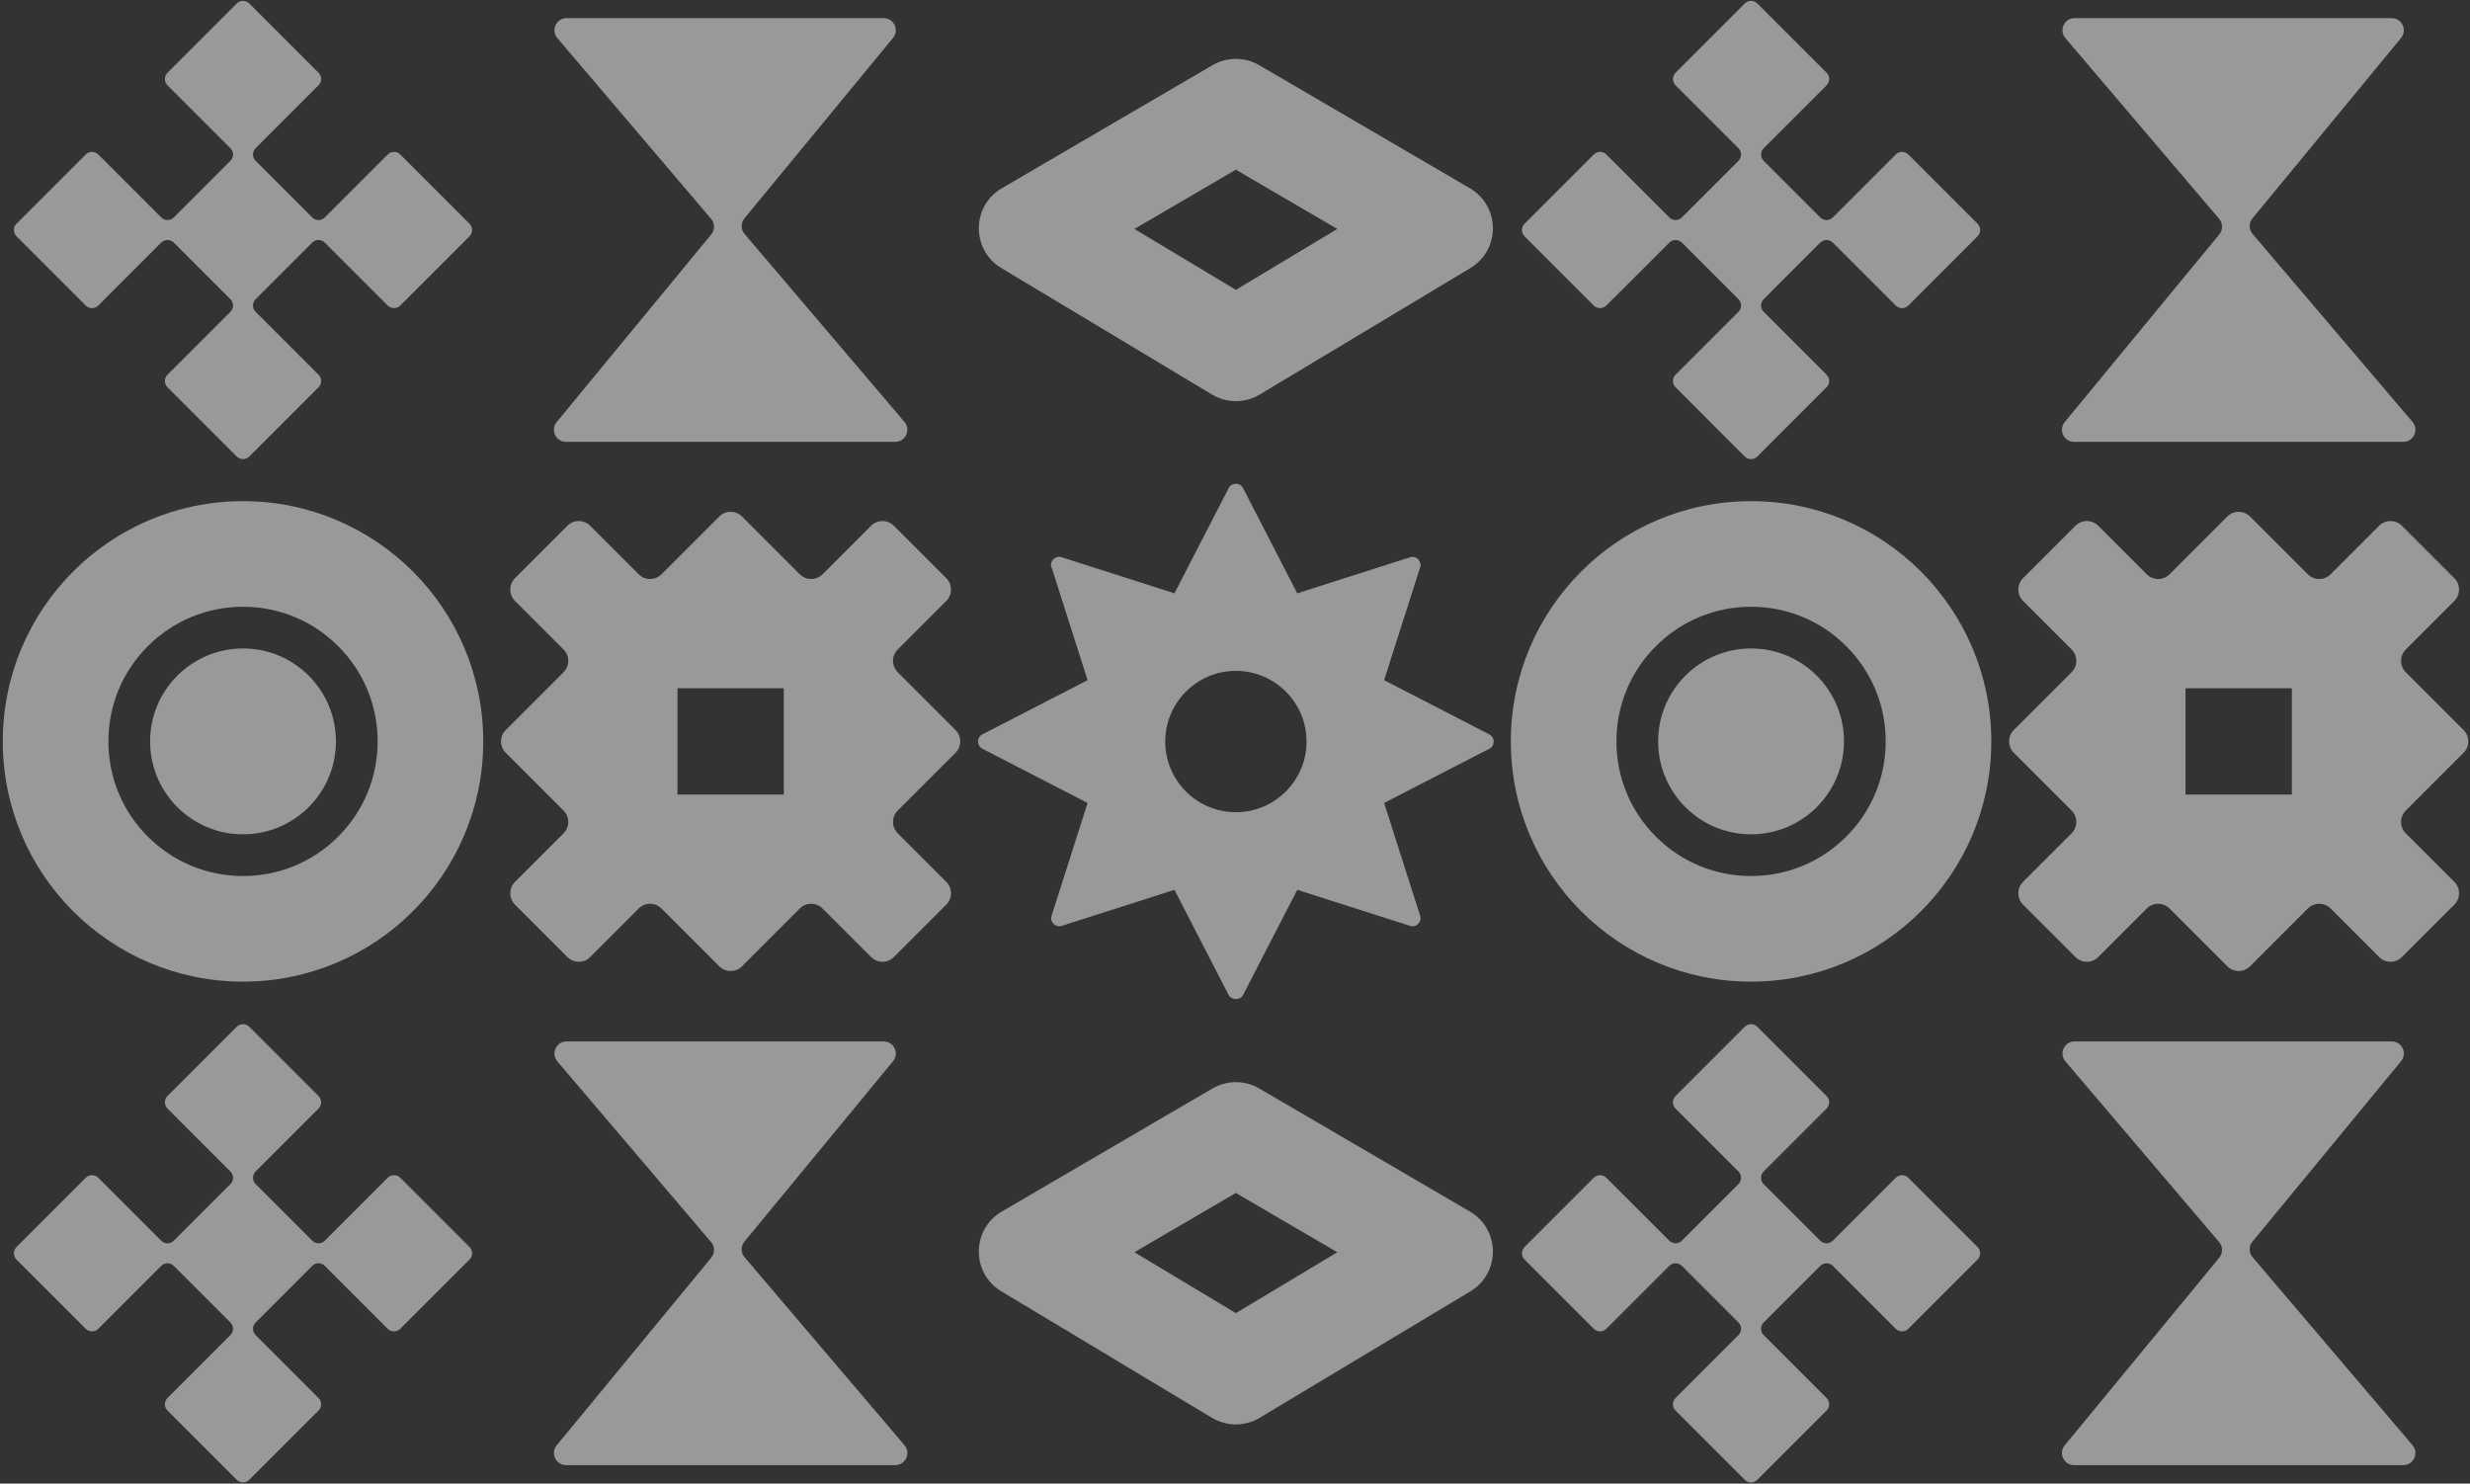
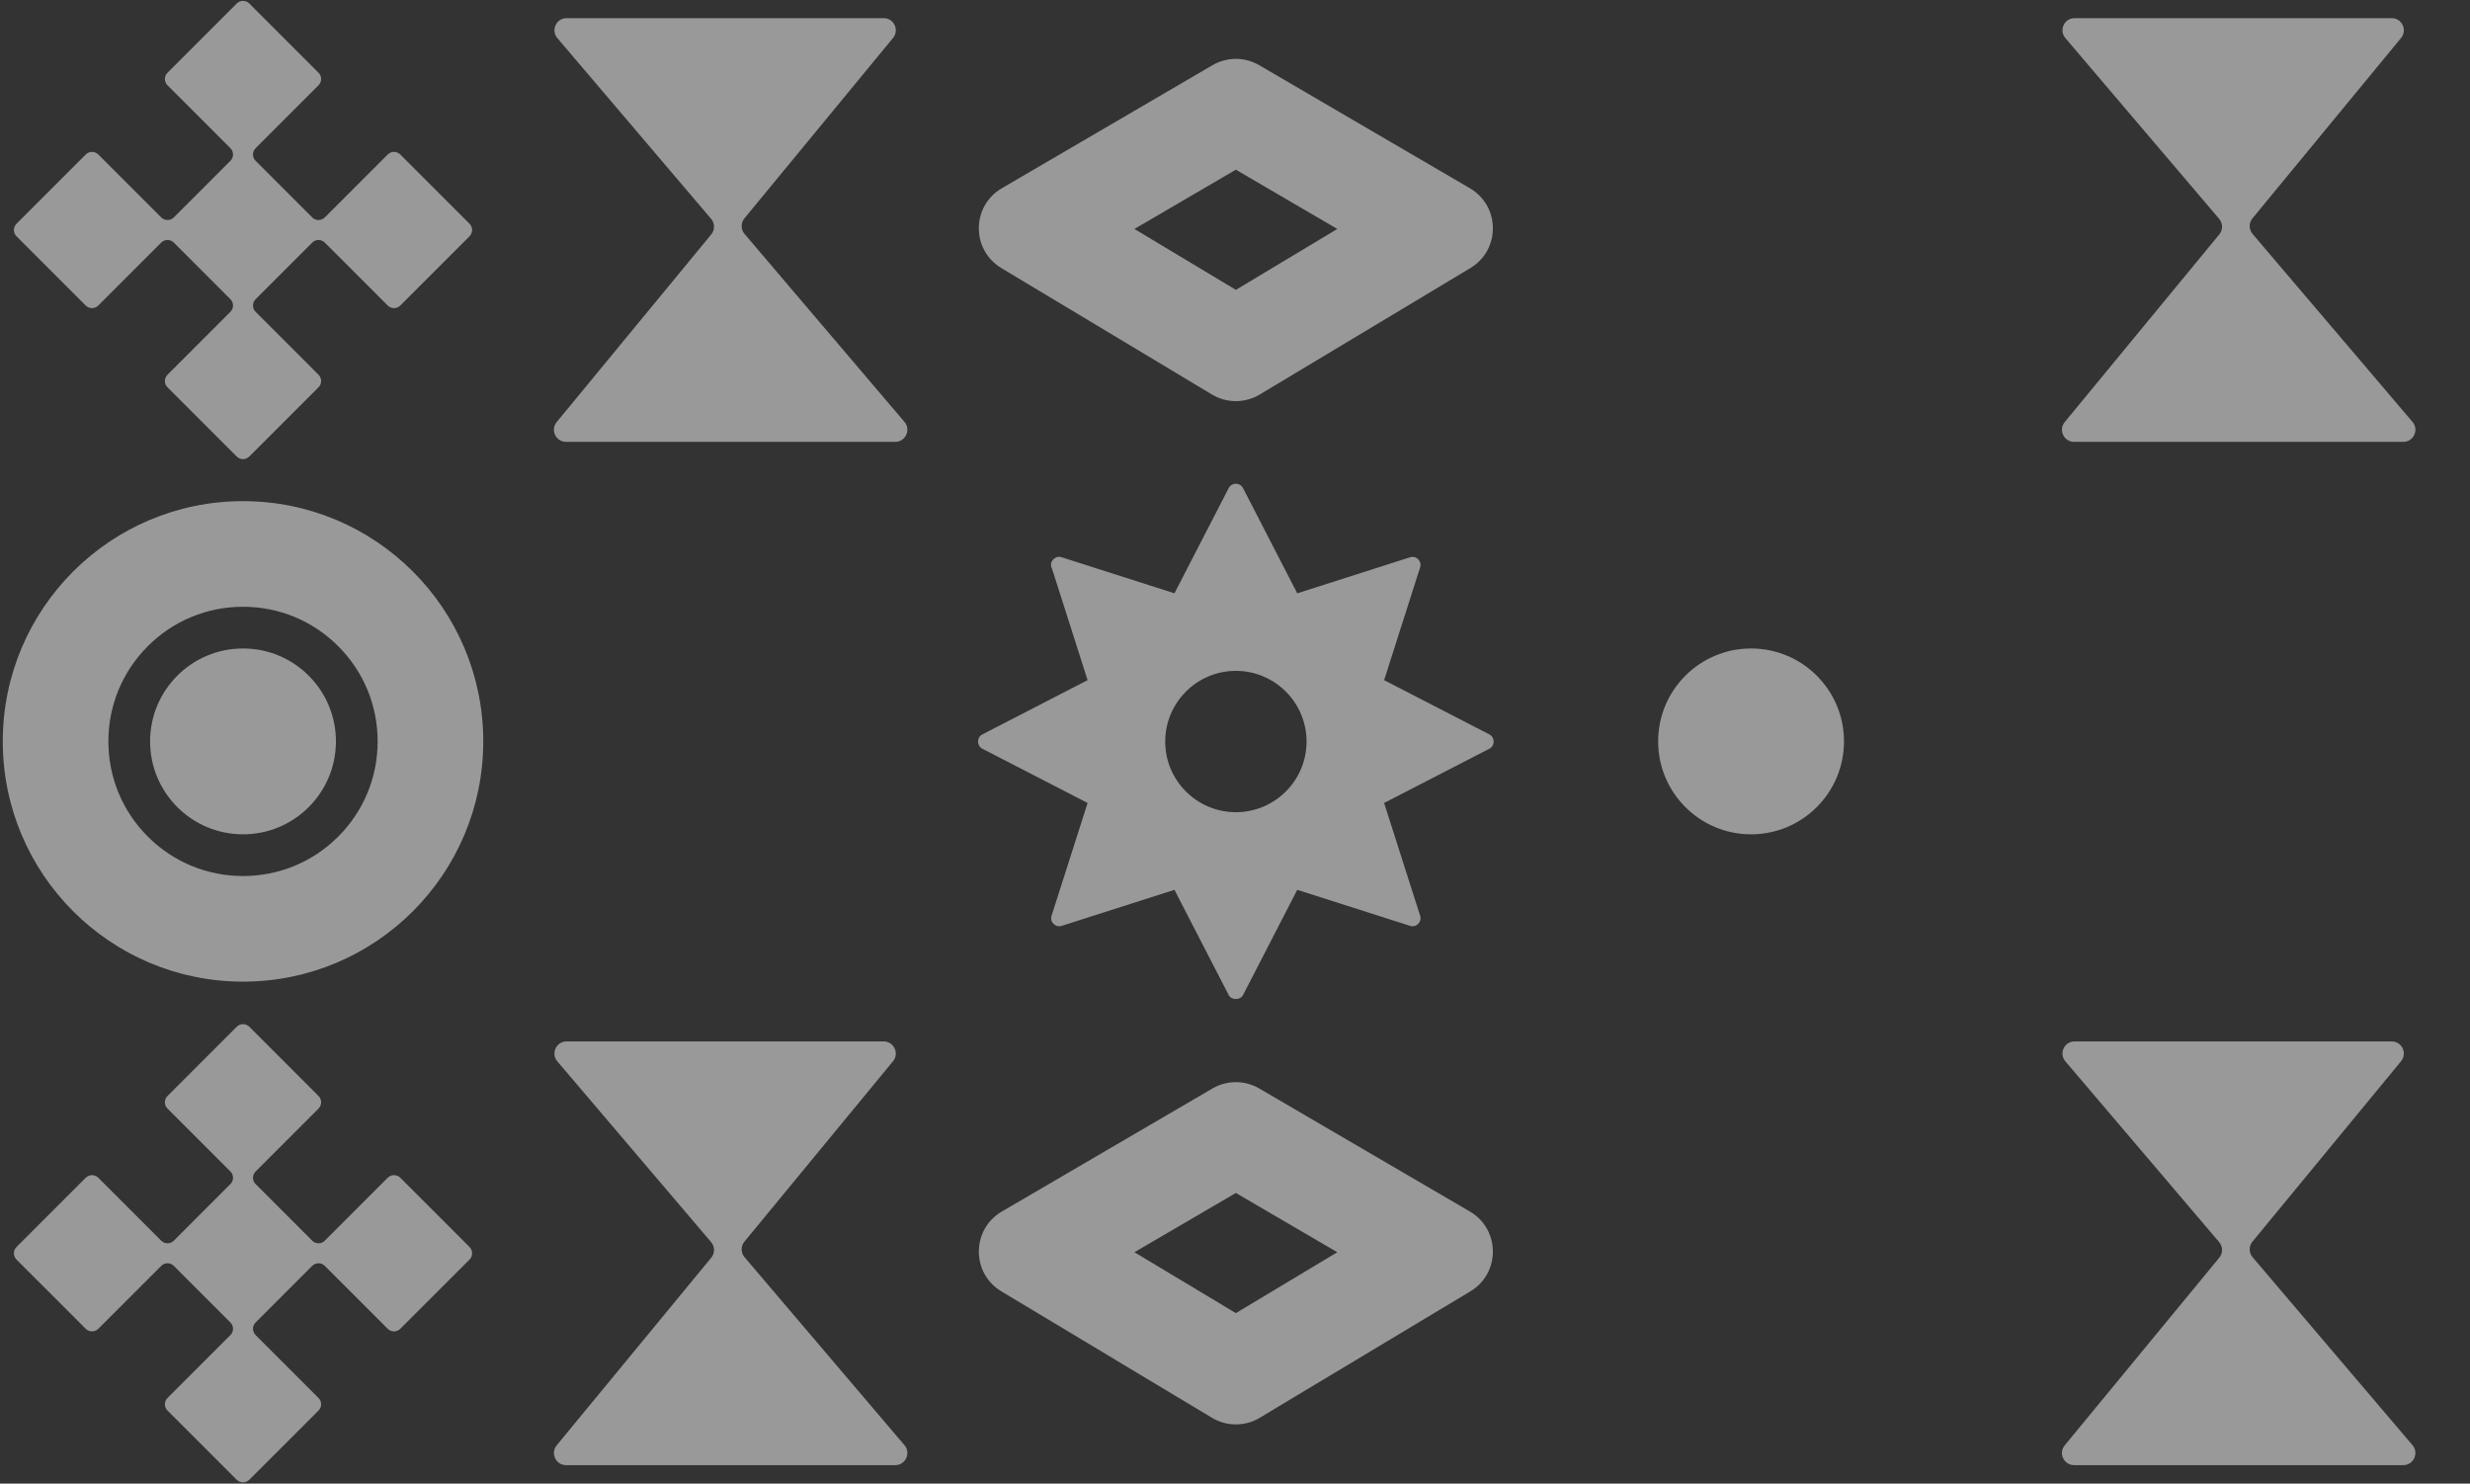
<svg xmlns="http://www.w3.org/2000/svg" width="616" height="370" viewBox="0 0 616 370" fill="none">
  <rect x="0" y="0" width="616" height="370" fill="#333333" stroke="none" />
  <g style="mix-blend-mode:soft-light" opacity="0.5">
    <path d="M244.998 186.728L271.239 200.251L262.259 228.362C261.74 229.918 263.235 231.413 264.791 230.894L292.901 221.911L306.425 248.152C307.128 249.48 309.317 249.48 310.001 248.152L323.524 221.911L351.654 230.894C353.208 231.413 354.68 229.901 354.167 228.362L345.187 200.251L371.428 186.728C372.867 185.986 372.878 183.9 371.428 183.149L345.187 169.625L354.167 141.496C354.686 139.987 353.21 138.467 351.654 138.983L323.524 147.966L310.001 121.725C309.253 120.274 307.164 120.285 306.425 121.725L292.901 147.966L264.791 138.983C263.249 138.369 261.408 140.154 262.379 141.855L271.239 169.625L244.998 183.149C243.545 183.9 243.561 185.986 244.998 186.728ZM290.598 184.937C290.598 175.217 298.496 167.305 308.216 167.305C317.935 167.305 325.848 175.217 325.848 184.937C325.848 194.657 317.935 202.555 308.216 202.555C298.496 202.555 290.598 194.657 290.598 184.937Z" fill="white" />
-     <path d="M126.137 187.737L140.542 202.142C142.112 203.712 142.112 206.256 140.542 207.823L128.44 219.925C126.87 221.495 126.87 224.039 128.44 225.606L141.507 238.672C143.077 240.243 145.621 240.243 147.188 238.672L159.289 226.571C160.86 225.001 163.403 225.001 164.971 226.571L179.376 240.976C180.946 242.546 183.49 242.546 185.057 240.976L199.462 226.571C201.032 225.001 203.576 225.001 205.143 226.571L217.245 238.672C218.815 240.243 221.358 240.243 222.926 238.672L235.992 225.606C237.562 224.036 237.562 221.492 235.992 219.925L223.891 207.823C222.321 206.253 222.321 203.71 223.891 202.142L238.296 187.737C239.866 186.167 239.866 183.623 238.296 182.056L223.891 167.651C222.321 166.081 222.321 163.537 223.891 161.97L235.992 149.868C237.562 148.298 237.562 145.754 235.992 144.187L222.926 131.121C221.356 129.55 218.812 129.55 217.245 131.121L205.143 143.222C203.573 144.792 201.029 144.792 199.462 143.222L185.057 128.817C183.487 127.247 180.943 127.247 179.376 128.817L164.971 143.222C163.4 144.792 160.857 144.792 159.289 143.222L147.188 131.121C145.618 129.55 143.074 129.55 141.507 131.121L128.44 144.187C126.87 145.757 126.87 148.301 128.44 149.868L140.542 161.97C142.112 163.54 142.112 166.083 140.542 167.651L126.137 182.056C124.567 183.626 124.567 186.17 126.137 187.737ZM168.959 171.639H195.474V198.154H168.959V171.639Z" fill="white" />
    <path d="M60.606 244.808C93.695 244.808 120.52 217.984 120.52 184.895C120.52 151.806 93.695 124.982 60.606 124.982C27.518 124.982 0.693 151.806 0.693 184.895C0.693 217.984 27.518 244.808 60.606 244.808ZM36.864 161.152C43.206 154.81 51.637 151.318 60.606 151.318C69.576 151.318 78.007 154.81 84.349 161.152C90.691 167.494 94.183 175.926 94.183 184.895C94.183 193.864 90.691 202.296 84.349 208.638C78.007 214.98 69.576 218.472 60.606 218.472C51.637 218.472 43.206 214.98 36.864 208.638C30.522 202.296 27.03 193.864 27.03 184.895C27.03 175.926 30.522 167.494 36.864 161.152Z" fill="white" />
    <path d="M60.607 161.721C47.808 161.721 37.433 172.097 37.433 184.895C37.433 197.694 47.808 208.069 60.607 208.069C73.405 208.069 83.78 197.694 83.78 184.895C83.78 172.097 73.405 161.721 60.607 161.721Z" fill="white" />
    <path d="M308.214 72.287L282.912 57.098L308.214 42.319L333.515 57.098L308.214 72.287ZM308.214 100.037C310.275 100.037 312.333 99.488 314.165 98.389L366.701 66.851C374.237 62.327 374.17 51.383 366.582 46.949L314.045 16.261C312.244 15.21 310.227 14.683 308.214 14.683C306.2 14.683 304.183 15.21 302.382 16.261L249.846 46.949C242.257 51.383 242.19 62.324 249.726 66.851L302.262 98.389C304.094 99.488 306.152 100.037 308.214 100.037Z" fill="white" />
    <path d="M141.166 110.195H223.268C225.842 110.195 227.237 107.18 225.566 105.219L185.681 58.336C184.732 57.224 184.721 55.589 185.65 54.46L222.713 9.468C224.336 7.499 222.933 4.528 220.381 4.528H141.3C138.725 4.528 137.331 7.543 139.001 9.504L177.353 54.582C178.301 55.695 178.312 57.33 177.383 58.459L138.837 105.256C137.214 107.225 138.617 110.195 141.168 110.195H141.166Z" fill="white" />
    <path d="M41.776 96.587L59.037 113.848C59.904 114.716 61.307 114.716 62.175 113.848L79.436 96.587C80.303 95.72 80.303 94.317 79.436 93.45L63.745 77.759C62.877 76.892 62.877 75.489 63.745 74.621L77.865 60.501C78.733 59.633 80.136 59.633 81.003 60.501L96.694 76.192C97.561 77.059 98.964 77.059 99.832 76.192L117.093 58.931C117.96 58.063 117.96 56.66 117.093 55.793L99.832 38.532C98.964 37.664 97.561 37.664 96.694 38.532L81.003 54.223C80.136 55.09 78.733 55.09 77.865 54.223L63.745 40.102C62.877 39.235 62.877 37.832 63.745 36.964L79.436 21.273C80.303 20.406 80.303 19.003 79.436 18.136L62.175 0.875C61.307 0.007 59.904 0.007 59.037 0.875L41.776 18.136C40.909 19.003 40.909 20.406 41.776 21.273L57.467 36.964C58.334 37.832 58.334 39.235 57.467 40.102L43.346 54.223C42.479 55.09 41.076 55.09 40.209 54.223L24.518 38.532C23.65 37.664 22.247 37.664 21.38 38.532L4.119 55.793C3.252 56.66 3.252 58.063 4.119 58.931L21.38 76.192C22.247 77.059 23.65 77.059 24.518 76.192L40.209 60.501C41.076 59.633 42.479 59.633 43.346 60.501L57.467 74.621C58.334 75.489 58.334 76.892 57.467 77.759L41.776 93.45C40.909 94.317 40.909 95.72 41.776 96.587Z" fill="white" />
-     <path d="M502.232 187.737L516.638 202.142C518.208 203.712 518.208 206.256 516.638 207.823L504.536 219.925C502.966 221.495 502.966 224.039 504.536 225.606L517.603 238.672C519.173 240.243 521.716 240.243 523.284 238.672L535.385 226.571C536.955 225.001 539.499 225.001 541.066 226.571L555.471 240.976C557.042 242.546 559.585 242.546 561.153 240.976L575.558 226.571C577.128 225.001 579.672 225.001 581.239 226.571L593.34 238.672C594.911 240.243 597.454 240.243 599.022 238.672L612.088 225.606C613.658 224.036 613.658 221.492 612.088 219.925L599.987 207.823C598.416 206.253 598.416 203.71 599.987 202.142L614.392 187.737C615.962 186.167 615.962 183.623 614.392 182.056L599.987 167.651C598.416 166.081 598.416 163.537 599.987 161.97L612.088 149.868C613.658 148.298 613.658 145.754 612.088 144.187L599.022 131.121C597.451 129.55 594.908 129.55 593.34 131.121L581.239 143.222C579.669 144.792 577.125 144.792 575.558 143.222L561.153 128.817C559.582 127.247 557.039 127.247 555.471 128.817L541.066 143.222C539.496 144.792 536.953 144.792 535.385 143.222L523.284 131.121C521.714 129.55 519.17 129.55 517.603 131.121L504.536 144.187C502.966 145.757 502.966 148.301 504.536 149.868L516.638 161.97C518.208 163.54 518.208 166.083 516.638 167.651L502.232 182.056C500.662 183.626 500.662 186.17 502.232 187.737ZM545.055 171.639H571.57V198.154H545.055V171.639Z" fill="white" />
-     <path d="M436.704 244.808C469.793 244.808 496.617 217.984 496.617 184.895C496.617 151.806 469.793 124.982 436.704 124.982C403.616 124.982 376.791 151.806 376.791 184.895C376.791 217.984 403.616 244.808 436.704 244.808ZM412.961 161.152C419.304 154.81 427.735 151.318 436.704 151.318C445.673 151.318 454.105 154.81 460.447 161.152C466.789 167.494 470.281 175.926 470.281 184.895C470.281 193.864 466.789 202.296 460.447 208.638C454.105 214.98 445.673 218.472 436.704 218.472C427.735 218.472 419.304 214.98 412.961 208.638C406.619 202.296 403.127 193.864 403.127 184.895C403.127 175.926 406.619 167.494 412.961 161.152Z" fill="white" />
    <path d="M436.704 161.721C423.906 161.721 413.53 172.097 413.53 184.895C413.53 197.694 423.906 208.069 436.704 208.069C449.503 208.069 459.878 197.694 459.878 184.895C459.878 172.097 449.503 161.721 436.704 161.721Z" fill="white" />
    <path d="M517.262 110.195H599.362C601.936 110.195 603.33 107.18 601.66 105.219L561.774 58.336C560.826 57.224 560.815 55.589 561.744 54.46L598.807 9.468C600.43 7.499 599.027 4.528 596.475 4.528H517.393C514.819 4.528 513.425 7.543 515.095 9.504L553.447 54.582C554.395 55.695 554.406 57.33 553.477 58.459L514.931 105.256C513.307 107.225 514.71 110.195 517.262 110.195Z" fill="white" />
-     <path d="M417.871 96.587L435.132 113.848C435.999 114.716 437.402 114.716 438.269 113.848L455.53 96.587C456.398 95.72 456.398 94.317 455.53 93.45L439.84 77.759C438.972 76.892 438.972 75.489 439.84 74.621L453.96 60.501C454.828 59.633 456.23 59.633 457.098 60.501L472.789 76.192C473.656 77.059 475.059 77.059 475.926 76.192L493.187 58.931C494.055 58.063 494.055 56.66 493.187 55.793L475.926 38.532C475.059 37.664 473.656 37.664 472.789 38.532L457.098 54.223C456.23 55.09 454.828 55.09 453.96 54.223L439.84 40.102C438.972 39.235 438.972 37.832 439.84 36.964L455.53 21.273C456.398 20.406 456.398 19.003 455.53 18.136L438.269 0.875C437.402 0.007 435.999 0.007 435.132 0.875L417.871 18.136C417.003 19.003 417.003 20.406 417.871 21.273L433.562 36.964C434.429 37.832 434.429 39.235 433.562 40.102L419.441 54.223C418.573 55.09 417.171 55.09 416.303 54.223L400.612 38.532C399.745 37.664 398.342 37.664 397.475 38.532L380.214 55.793C379.346 56.66 379.346 58.063 380.214 58.931L397.475 76.192C398.342 77.059 399.745 77.059 400.612 76.192L416.303 60.501C417.171 59.633 418.573 59.633 419.441 60.501L433.562 74.621C434.429 75.489 434.429 76.892 433.562 77.759L417.871 93.45C417.003 94.317 417.003 95.72 417.871 96.587Z" fill="white" />
    <path d="M308.214 327.48L282.912 312.291L308.214 297.512L333.515 312.291L308.214 327.48ZM308.214 355.23C310.275 355.23 312.333 354.681 314.165 353.582L366.701 322.044C374.237 317.52 374.17 306.576 366.582 302.142L314.045 271.454C312.244 270.403 310.227 269.876 308.214 269.876C306.2 269.876 304.183 270.403 302.382 271.454L249.846 302.142C242.257 306.576 242.19 317.517 249.726 322.044L302.262 353.582C304.094 354.681 306.152 355.23 308.214 355.23Z" fill="white" />
    <path d="M141.166 365.387H223.268C225.842 365.387 227.237 362.372 225.566 360.412L185.681 313.529C184.732 312.416 184.721 310.782 185.65 309.652L222.713 264.66C224.336 262.691 222.933 259.721 220.381 259.721H141.3C138.725 259.721 137.331 262.736 139.001 264.696L177.353 309.775C178.301 310.888 178.312 312.522 177.383 313.651L138.837 360.448C137.214 362.417 138.617 365.387 141.168 365.387H141.166Z" fill="white" />
    <path d="M41.776 351.78L59.037 369.041C59.904 369.908 61.307 369.908 62.175 369.041L79.436 351.78C80.303 350.912 80.303 349.51 79.436 348.642L63.745 332.951C62.877 332.084 62.877 330.681 63.745 329.814L77.865 315.693C78.733 314.826 80.136 314.826 81.003 315.693L96.694 331.384C97.561 332.251 98.964 332.251 99.832 331.384L117.093 314.123C117.96 313.255 117.96 311.853 117.093 310.985L99.832 293.724C98.964 292.857 97.561 292.857 96.694 293.724L81.003 309.415C80.136 310.282 78.733 310.282 77.865 309.415L63.745 295.294C62.877 294.427 62.877 293.024 63.745 292.157L79.436 276.466C80.303 275.599 80.303 274.196 79.436 273.328L62.175 256.067C61.307 255.2 59.904 255.2 59.037 256.067L41.776 273.328C40.909 274.196 40.909 275.599 41.776 276.466L57.467 292.157C58.334 293.024 58.334 294.427 57.467 295.294L43.346 309.415C42.479 310.282 41.076 310.282 40.209 309.415L24.518 293.724C23.65 292.857 22.247 292.857 21.38 293.724L4.119 310.985C3.252 311.853 3.252 313.255 4.119 314.123L21.38 331.384C22.247 332.251 23.65 332.251 24.518 331.384L40.209 315.693C41.076 314.826 42.479 314.826 43.346 315.693L57.467 329.814C58.334 330.681 58.334 332.084 57.467 332.951L41.776 348.642C40.909 349.51 40.909 350.912 41.776 351.78Z" fill="white" />
    <path d="M517.262 365.387H599.362C601.936 365.387 603.33 362.372 601.66 360.412L561.774 313.529C560.826 312.416 560.815 310.782 561.744 309.652L598.807 264.657C600.43 262.688 599.027 259.718 596.475 259.718H517.393C514.819 259.718 513.425 262.733 515.095 264.693L553.447 309.772C554.395 310.885 554.406 312.519 553.477 313.649L514.931 360.448C513.307 362.417 514.71 365.387 517.262 365.387Z" fill="white" />
-     <path d="M417.871 351.78L435.132 369.041C435.999 369.908 437.402 369.908 438.269 369.041L455.53 351.78C456.398 350.912 456.398 349.51 455.53 348.642L439.84 332.951C438.972 332.084 438.972 330.681 439.84 329.814L453.96 315.693C454.828 314.826 456.23 314.826 457.098 315.693L472.789 331.384C473.656 332.251 475.059 332.251 475.926 331.384L493.187 314.123C494.055 313.255 494.055 311.853 493.187 310.985L475.926 293.724C475.059 292.857 473.656 292.857 472.789 293.724L457.098 309.415C456.23 310.282 454.828 310.282 453.96 309.415L439.84 295.294C438.972 294.427 438.972 293.024 439.84 292.157L455.53 276.466C456.398 275.599 456.398 274.196 455.53 273.328L438.269 256.067C437.402 255.2 435.999 255.2 435.132 256.067L417.871 273.328C417.003 274.196 417.003 275.599 417.871 276.466L433.562 292.157C434.429 293.024 434.429 294.427 433.562 295.294L419.441 309.415C418.573 310.282 417.171 310.282 416.303 309.415L400.612 293.724C399.745 292.857 398.342 292.857 397.475 293.724L380.214 310.985C379.346 311.853 379.346 313.255 380.214 314.123L397.475 331.384C398.342 332.251 399.745 332.251 400.612 331.384L416.303 315.693C417.171 314.826 418.573 314.826 419.441 315.693L433.562 329.814C434.429 330.681 434.429 332.084 433.562 332.951L417.871 348.642C417.003 349.51 417.003 350.912 417.871 351.78Z" fill="white" />
  </g>
</svg>